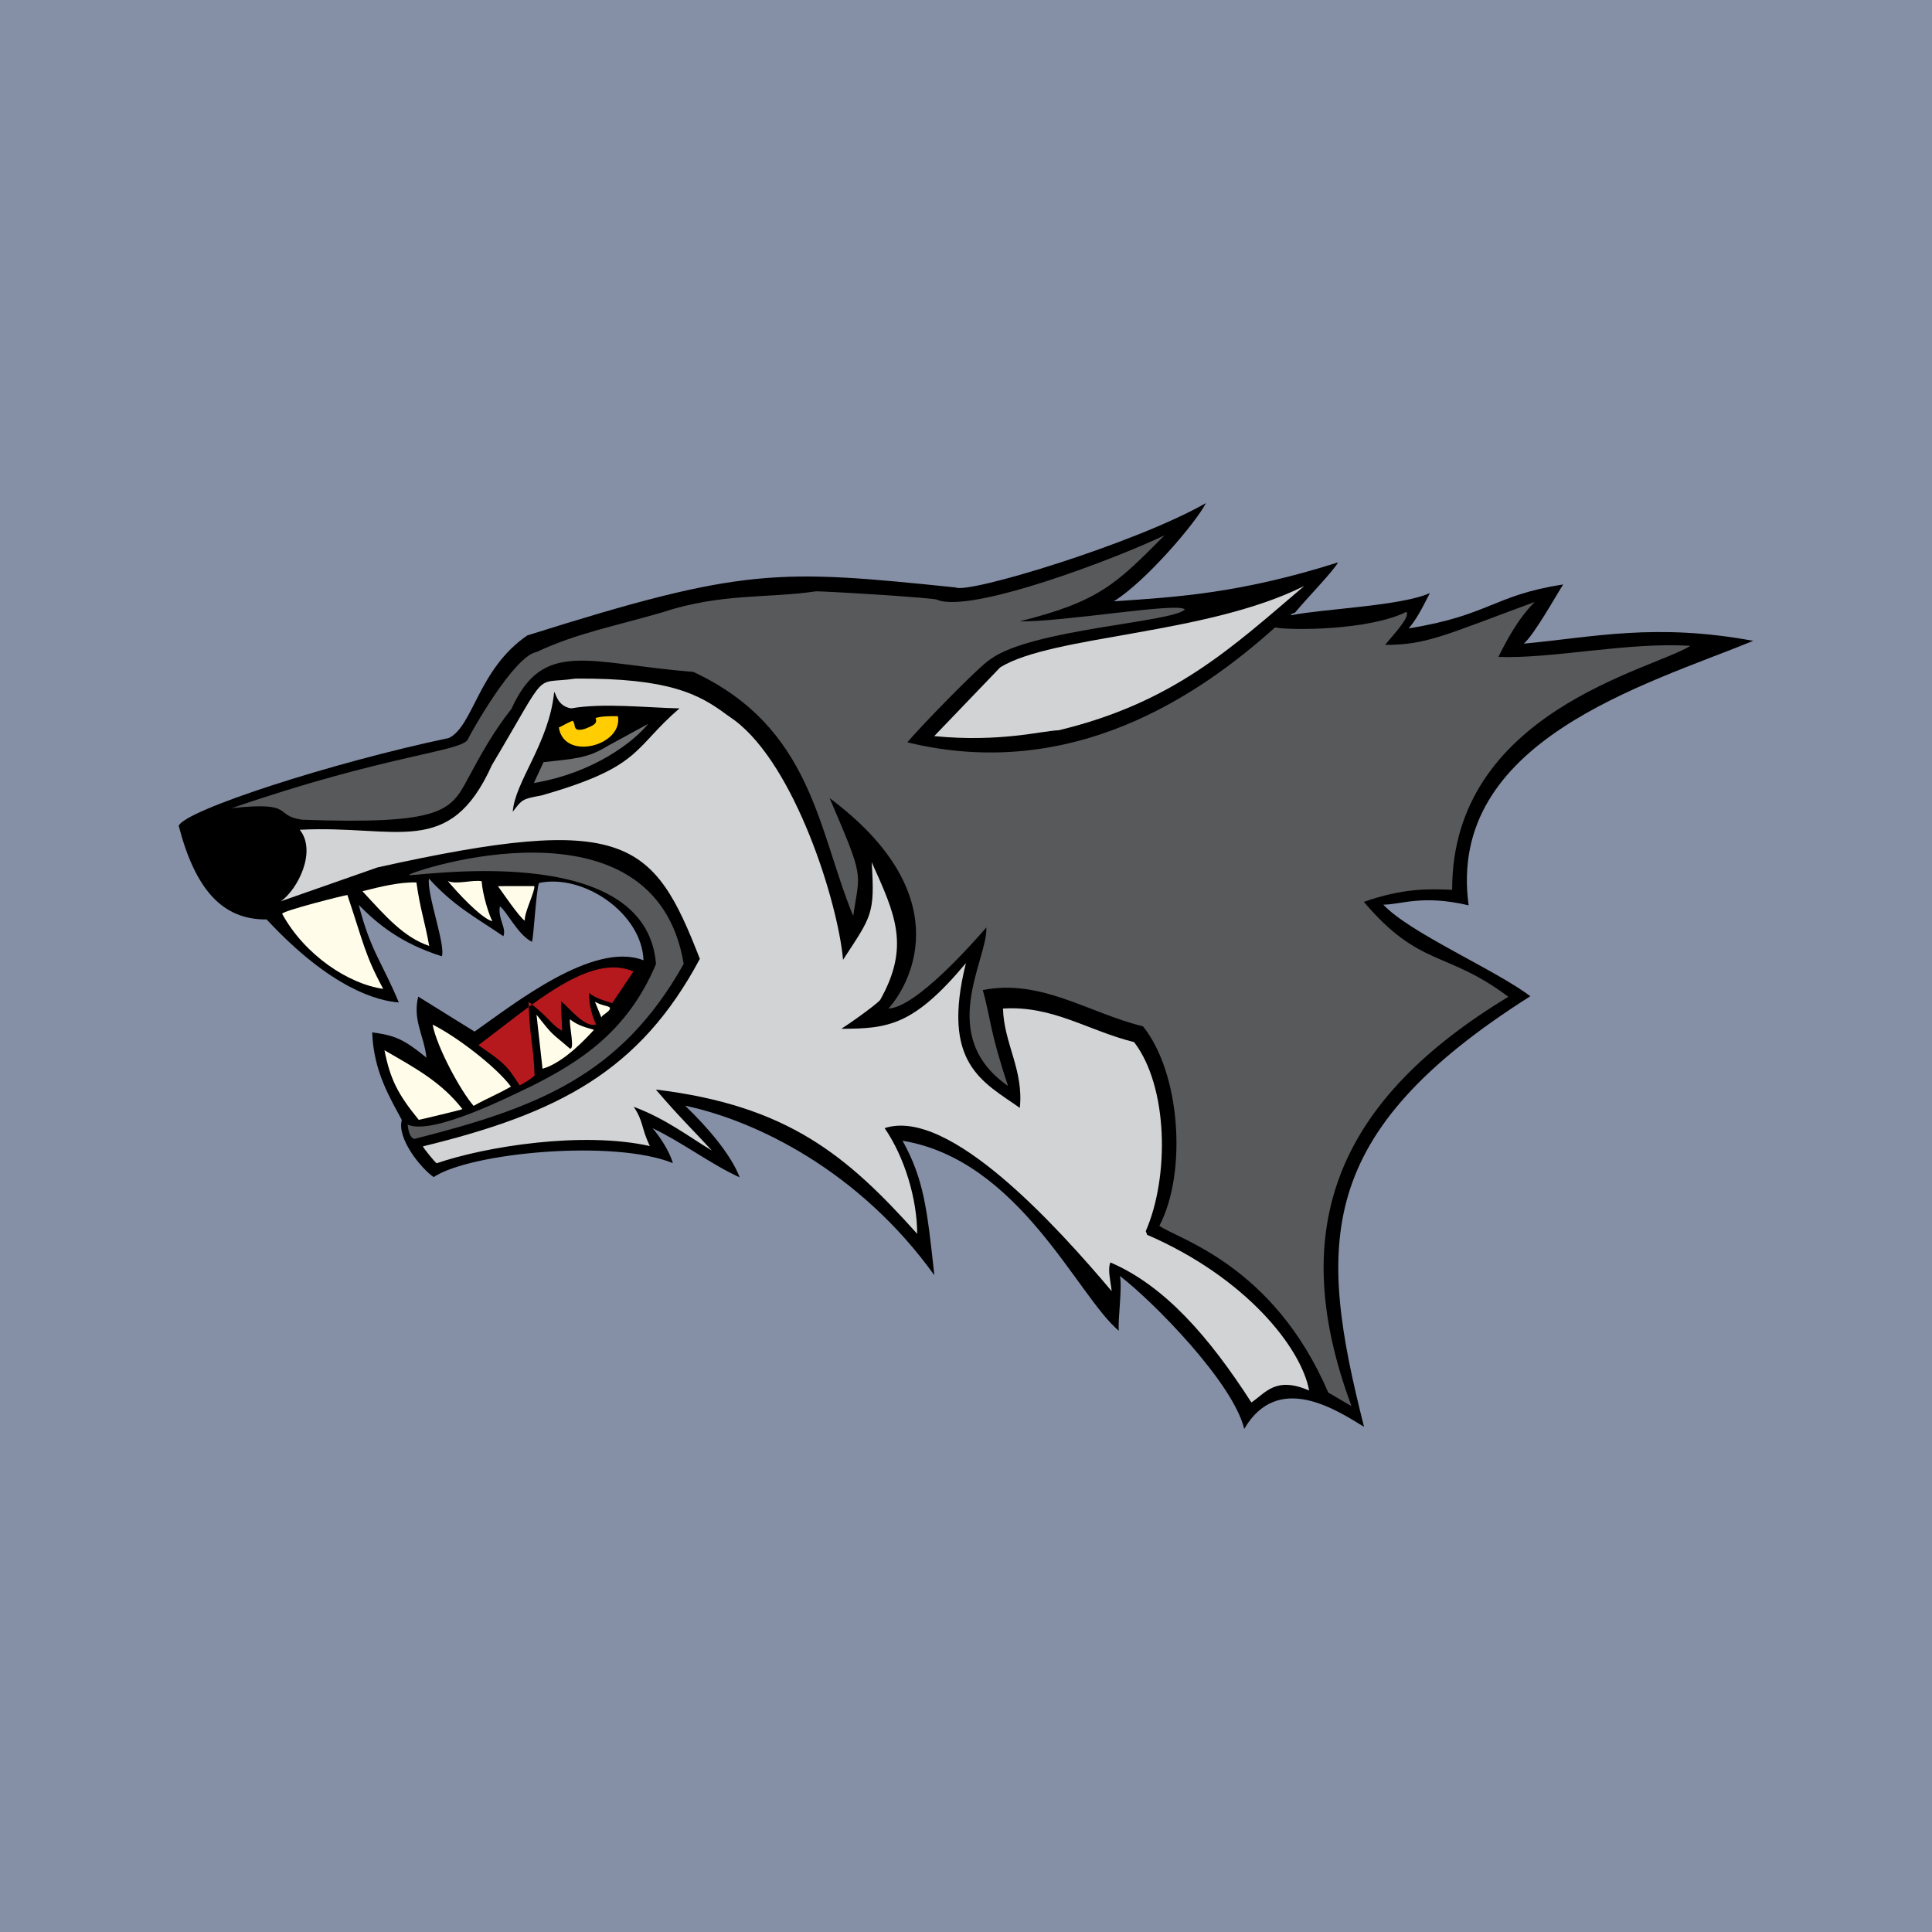
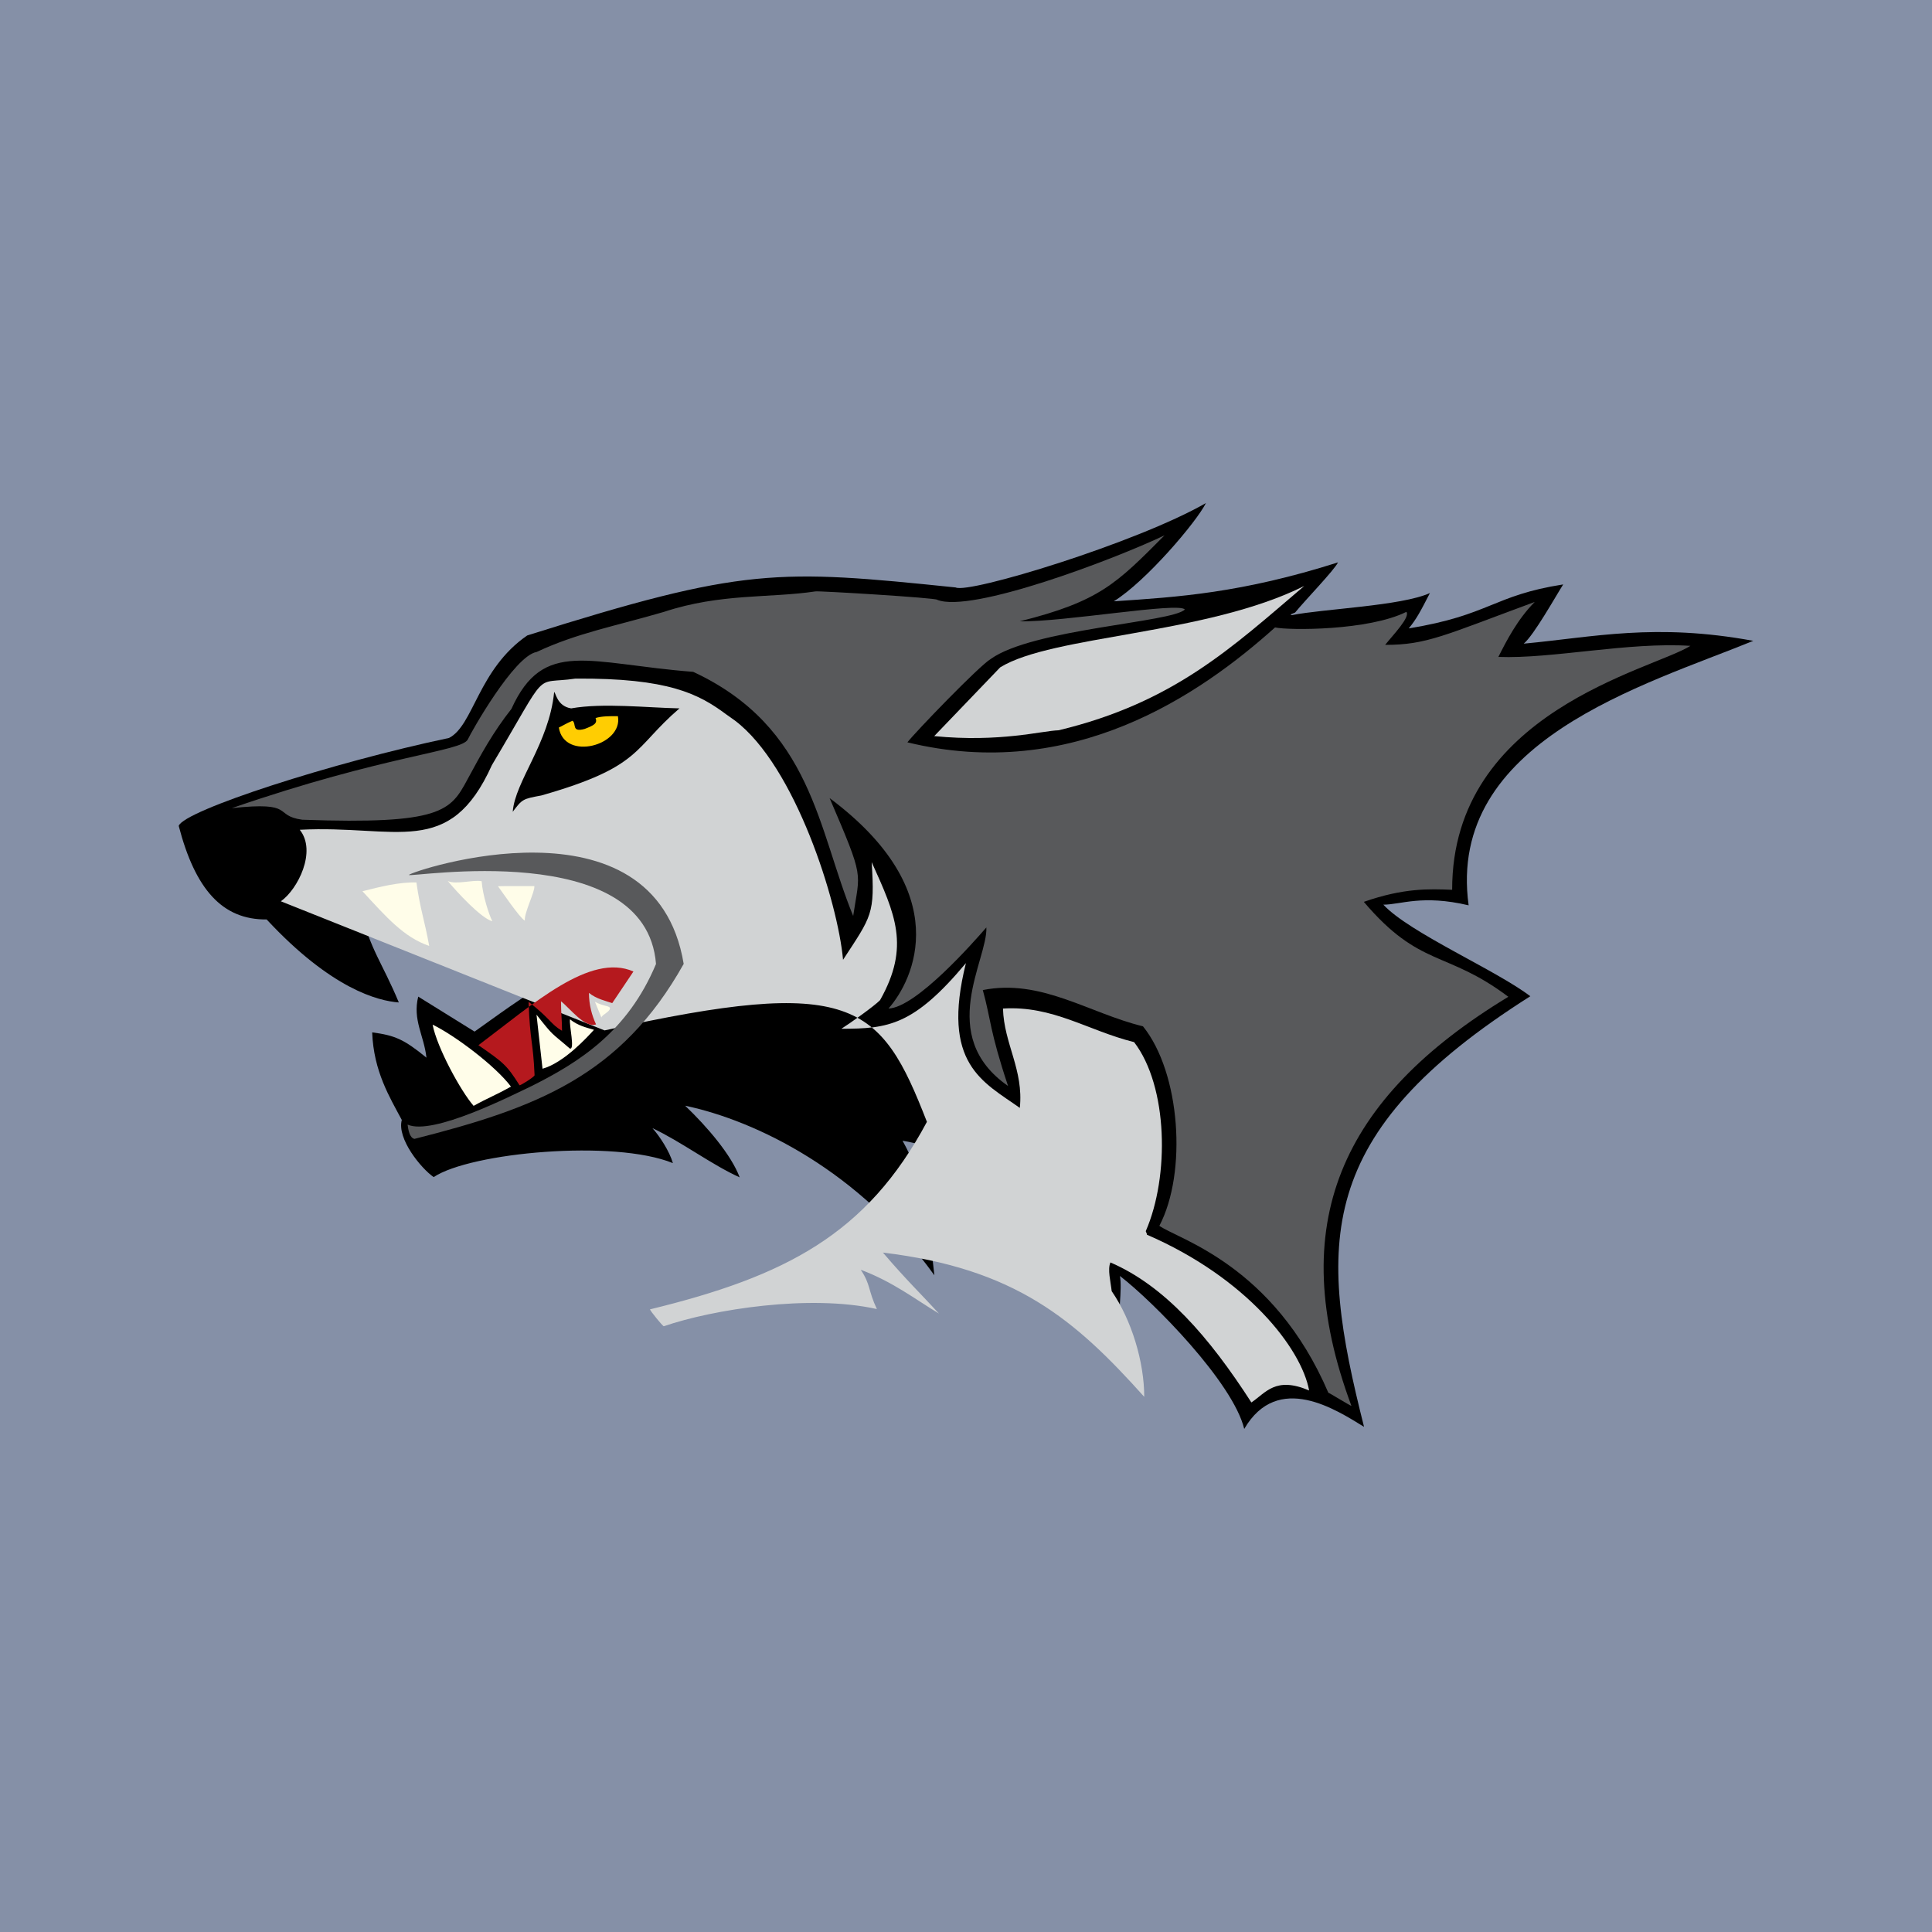
<svg xmlns="http://www.w3.org/2000/svg" version="1.0" id="Layer_1" x="0px" y="0px" width="192.756px" height="192.756px" viewBox="0 0 192.756 192.756" enable-background="new 0 0 192.756 192.756" xml:space="preserve">
  <g>
    <polygon fill-rule="evenodd" clip-rule="evenodd" fill="#8590A7" points="0,0 192.756,0 192.756,192.756 0,192.756 0,0  " />
    <path fill-rule="evenodd" clip-rule="evenodd" d="M17.83,82.397c0.549-1.544,15.32-6.32,26.966-8.77   c2.45-1.226,2.904-6.857,7.806-10.227c21.635-6.821,24.977-6.62,42.748-4.789c1.31,0.655,18.002-4.426,24.967-8.42   c-0.951,1.894-5.977,7.812-9.192,9.801c6.444-0.426,12.729-0.825,22.37-3.882c-0.423,0.833-3.203,3.685-4.281,5.003l-0.441,0.188   c0.009,0.047,0.059,0.062,0.123,0.071c3.064-0.623,10.933-0.911,13.768-2.205c-0.911,1.774-1.347,2.611-2.113,3.528   c8.101-1.316,8.405-3.293,15.411-4.387c-0.694,1.082-2.922,5.069-3.938,5.91c7.003-0.655,13.091-2.088,22.904-0.281   c-10.746,4.396-30.65,9.974-28.402,26.388c-4.636-1.093-6.759-0.067-8.51-0.067c2.604,2.805,11.259,6.533,14.663,9.137   c-21.659,13.724-21.211,24.685-16.588,42.961c-2.736-1.674-8.594-5.548-11.954,0.207c-1.114-4.62-9.066-12.698-12.405-15.26   c0.26,1.199-0.223,4.315-0.107,5.468c-4.111-3.41-9.91-17.029-21.576-18.96c2.134,3.864,2.446,6.797,3.172,13.422   c-7.447-10.369-17.712-15.405-24.863-16.916c2.214,2.117,4.6,4.903,5.44,7.149c-2.79-1.258-5.82-3.556-8.701-4.909   c0.707,0.791,1.695,2.289,2.038,3.488c-5.875-2.395-20.186-1.058-23.868,1.393c-1.251-0.859-3.686-3.831-3.179-5.699   c-1.208-2.273-2.808-4.838-2.956-8.739c2.251,0.3,3.154,0.671,5.415,2.524c-0.239-2.212-1.399-3.763-0.82-6.092l5.62,3.49   c3.879-2.712,11.843-9.068,16.855-7.116c-0.157-4.667-5.955-8.656-10.422-7.713c-0.29,0.683-0.512,5.184-0.704,5.875   c-1.402-0.692-2.453-2.971-3.2-3.543c-0.222,1.279,0.68,2.123,0.346,2.983c-2.878-1.963-4.917-2.989-7.423-5.745   c-0.247,1.467,1.69,6.684,1.282,7.744c-4.147-1.303-6.483-3.287-8.287-5.121c1.207,4.664,2.292,5.634,3.997,9.729   c-2.042-0.151-6.706-1.31-13.187-8.281C22.175,91.779,19.476,88.723,17.83,82.397L17.83,82.397z" />
    <path fill-rule="evenodd" clip-rule="evenodd" fill="#58595B" d="M23.13,80.628c15.386-5.317,22.935-5.632,23.546-6.858   c0.306-0.68,4.615-8.346,6.867-8.723c4.053-1.9,7.791-2.563,12.699-4c5.652-1.872,10.57-1.359,15.104-2.042   c0.137-0.081,12.146,0.646,12.162,0.837c3.37,1.378,17.638-4.028,22.677-6.431c-4.792,4.815-6.472,6.582-14.433,8.577   c4.353,0.087,15.888-1.948,16.458-1.177c-1.235,1.286-15.203,1.94-19.367,4.937c-1.149,0.68-7.509,7.28-8.312,8.315   c16.461,4.007,29.174-4.723,36.68-11.463c1.379,0.303,9.342,0.327,13.101-1.554c0.418,0.507-1.31,2.283-2.116,3.293   c4.158,0,5.863-0.942,14.923-4.281c-1.729,1.739-2.851,3.941-3.626,5.482c5.371,0.207,12.948-1.504,19.161-1.103   c-3.809,2.404-23.792,6.571-23.773,24.338c-2.276-0.09-4.806-0.198-8.812,1.204c5.609,6.604,8.214,4.804,14.419,9.471   c-16.754,10.145-22.385,22.734-15.66,40.806c-0.01,0.077-2.305-1.366-2.295-1.292c-5.472-12.782-15.025-15.336-16.863-16.664   c2.786-5.319,2.104-15.272-1.634-19.903c-5.415-1.321-10.153-4.774-15.982-3.619c0.807,2.897,0.67,4.03,2.521,9.573   c-7.222-5.039-2.017-12.594-2.165-15.82c-1.196,1.375-6.993,7.998-9.764,8.09c2.523-2.854,6.721-11.589-5.876-20.996   c3.528,8.229,3.025,7.226,2.352,11.76c-3.531-8.569-4.062-18.814-15.958-24.354c-10.447-0.812-14.947-3.361-18.138,3.695   c-1.851,2.348-3.022,4.51-4.396,7.055c-1.677,3.116-2.558,4.5-16.477,4.003C27.191,81.375,29.588,79.936,23.13,80.628L23.13,80.628   z" />
-     <path fill-rule="evenodd" clip-rule="evenodd" fill="#D1D3D4" d="M28.02,89.922c1.687-1.184,3.608-4.989,1.887-7.135   c9.671-0.51,14.936,2.953,19.17-6.452c5.875-9.876,3.997-7.995,8.328-8.63c9.307-0.069,12.322,1.538,15.074,3.586l0,0l0,0l0,0   l0.816,0.578c6.048,4.534,10.313,18.175,10.816,23.89c2.855-4.371,3.192-4.538,2.855-9.746c2.351,5.208,3.864,8.399,0.84,13.77   c-0.59,0.612-3.129,2.404-3.862,2.857c4.699,0,7.223-0.333,12.427-6.551c-2.517,10.079,1.714,11.843,5.377,14.447   c0.396-3.807-1.581-6.389-1.681-9.913c4.995-0.312,8.479,2.209,13.082,3.349c3.392,4.423,3.543,13.399,1.165,18.858   c0.03,0.145,0.116,0.197,0.114,0.357c9.938,4.3,15.413,11.331,16.183,15.541c-3.36-1.439-4.321,0.237-5.761,1.195   c-4.235-6.574-8.655-11.639-14.064-13.969c-0.302,0.702,0.021,1.891,0.127,2.864c-5.402-6.392-16.216-18.386-22.654-16.263   c1.993,2.887,3.247,7.079,3.247,10.544c-6.944-7.746-12.859-12.8-26.071-14.392c2.357,2.763,3.938,4.27,5.588,6.083   c-2.326-1.394-4.578-3.163-7.799-4.367c1.007,1.507,0.708,2.011,1.608,3.92c-6.706-1.499-16.358,0.03-21.26,1.714   c-0.112,0-1.372-1.558-1.379-1.684c13.515-3.293,21.639-7.484,27.631-18.709c-4.624-11.876-7.376-14.629-32.158-9.122L28.02,89.922   L28.02,89.922z" />
-     <path fill-rule="evenodd" clip-rule="evenodd" fill="#FFFDE9" d="M28.152,91.173c-0.003-0.296,6.273-1.877,6.509-1.877   c1.597,4.782,1.789,6.085,3.573,9.363C34.785,98.179,30.407,95.303,28.152,91.173L28.152,91.173z" />
+     <path fill-rule="evenodd" clip-rule="evenodd" fill="#D1D3D4" d="M28.02,89.922c1.687-1.184,3.608-4.989,1.887-7.135   c9.671-0.51,14.936,2.953,19.17-6.452c5.875-9.876,3.997-7.995,8.328-8.63c9.307-0.069,12.322,1.538,15.074,3.586l0,0l0,0l0,0   l0.816,0.578c6.048,4.534,10.313,18.175,10.816,23.89c2.855-4.371,3.192-4.538,2.855-9.746c2.351,5.208,3.864,8.399,0.84,13.77   c-0.59,0.612-3.129,2.404-3.862,2.857c4.699,0,7.223-0.333,12.427-6.551c-2.517,10.079,1.714,11.843,5.377,14.447   c0.396-3.807-1.581-6.389-1.681-9.913c4.995-0.312,8.479,2.209,13.082,3.349c3.392,4.423,3.543,13.399,1.165,18.858   c0.03,0.145,0.116,0.197,0.114,0.357c9.938,4.3,15.413,11.331,16.183,15.541c-3.36-1.439-4.321,0.237-5.761,1.195   c-4.235-6.574-8.655-11.639-14.064-13.969c-0.302,0.702,0.021,1.891,0.127,2.864c1.993,2.887,3.247,7.079,3.247,10.544c-6.944-7.746-12.859-12.8-26.071-14.392c2.357,2.763,3.938,4.27,5.588,6.083   c-2.326-1.394-4.578-3.163-7.799-4.367c1.007,1.507,0.708,2.011,1.608,3.92c-6.706-1.499-16.358,0.03-21.26,1.714   c-0.112,0-1.372-1.558-1.379-1.684c13.515-3.293,21.639-7.484,27.631-18.709c-4.624-11.876-7.376-14.629-32.158-9.122L28.02,89.922   L28.02,89.922z" />
    <path fill-rule="evenodd" clip-rule="evenodd" fill="#FFFDE9" d="M36.162,88.918c1.752-0.444,3.688-0.926,5.384-0.877   c0.396,2.783,0.788,3.648,1.276,6.333C40.286,93.512,38.549,91.503,36.162,88.918L36.162,88.918z" />
-     <path fill-rule="evenodd" clip-rule="evenodd" fill="#FFFDE9" d="M41.78,111.727c-2.103-2.572-2.851-4.074-3.421-6.941   c3.051,1.761,5.674,3.164,7.777,5.869C46.136,110.707,41.849,111.727,41.78,111.727L41.78,111.727z" />
    <path fill-rule="evenodd" clip-rule="evenodd" fill="#58595B" d="M40.666,112.202c2.515,1.121,10.385-2.909,12.434-3.876   c4.719-2.376,9.52-5.396,12.35-12.149c-0.998-12.64-24.604-8.575-24.653-8.886c0.216-0.374,24.529-8.513,27.415,8.877   c-6.255,11.163-14.636,14.363-26.861,17.458C40.851,113.515,40.734,112.712,40.666,112.202L40.666,112.202z" />
    <path fill-rule="evenodd" clip-rule="evenodd" fill="#FFFDE9" d="M43.162,102.229c2.229,1.081,6.273,4.124,7.817,6.182   c-1.603,0.897-2.254,1.102-3.726,1.921C45.964,108.857,43.594,104.499,43.162,102.229L43.162,102.229z" />
    <path fill-rule="evenodd" clip-rule="evenodd" fill="#B5191E" d="M47.733,104.279c5.43-4.07,11.132-9.261,15.466-7.352   l-2.116,3.153c-0.525-0.179-1.622-0.426-2.322-1.021c0,1.188,0.29,2.249,0.708,3.147c-1.131,0.376-2.648-1.653-3.497-2.308   c0,1.202,0.099,1.854,0.102,2.943c-1.115-0.634-1.149-1.195-3.339-2.895c0.148,4.09,0.448,3.84,0.6,7.327   c0,0.154-1.356,1.007-1.499,1.007C50.565,106.271,50.254,106.024,47.733,104.279L47.733,104.279z" />
    <path fill-rule="evenodd" clip-rule="evenodd" fill="#FFFDE9" d="M44.676,87.898c0.812,0.39,2.504-0.145,3.379,0.021   c0.096,1.388,0.741,3.382,1.068,3.995C47.981,91.615,45.537,88.937,44.676,87.898L44.676,87.898z" />
    <path fill-rule="evenodd" clip-rule="evenodd" fill="#FFFDE9" d="M49.683,88.418c0.031-0.019,3.54-0.01,3.626-0.01   c0.096,0.498-1.041,2.703-0.945,3.445C51.867,91.603,49.988,88.826,49.683,88.418L49.683,88.418z" />
    <path fill-rule="evenodd" clip-rule="evenodd" d="M51.156,80.992c0.226-3.039,3.62-6.826,4.132-11.938   c0.151-0.022,0.257,1.402,1.697,1.621c3.162-0.564,7.573-0.067,10.808,0c-4.664,4.004-3.691,5.81-13.78,8.689   C52.163,79.707,52.111,79.719,51.156,80.992L51.156,80.992z" />
    <path fill-rule="evenodd" clip-rule="evenodd" fill="#FFFDE9" d="M59.261,102.744c-0.646,0.711-2.99,3.287-5.133,3.883l-0.6-5.393   c1.792,2.276,1.396,1.704,3.311,3.369c0.562,0.235-0.079-2.344,0.032-2.903C57.667,102.33,58.415,102.494,59.261,102.744   L59.261,102.744z" />
    <path fill-rule="evenodd" clip-rule="evenodd" fill="#FFFDE9" d="M60.002,101.516l-0.643-1.567   c0.798,0.451,1.495,0.384,1.495,0.652C60.854,100.949,60.064,101.228,60.002,101.516L60.002,101.516z" />
-     <path fill-rule="evenodd" clip-rule="evenodd" fill="#6D6F71" d="M60.624,74.425c-2.036,1.266-3.389,1.27-6.397,1.618l-0.963,2.079   c6.021-1.022,9.934-4.111,11.417-5.91L60.624,74.425L60.624,74.425z" />
    <path fill-rule="evenodd" clip-rule="evenodd" fill="#D1D3D4" d="M93.206,73.442l6.583-6.86c5.214-3.222,20.528-3.222,30.334-8.118   c-7.201,6.125-13.023,11.642-24.511,14.397C103.986,72.902,99.788,74.088,93.206,73.442L93.206,73.442z" />
    <path fill-rule="evenodd" clip-rule="evenodd" fill="#FFCD02" d="M61.649,71.454c0.537,2.921-5.35,4.525-5.894,1.133   c0.372-0.167,0.634-0.362,1.36-0.677c0.423,0.281-0.136,1.19,1.214,0.816c0.92-0.352,1.303-0.547,1.09-1.088   C60.033,71.444,60.883,71.444,61.649,71.454L61.649,71.454z" />
  </g>
</svg>